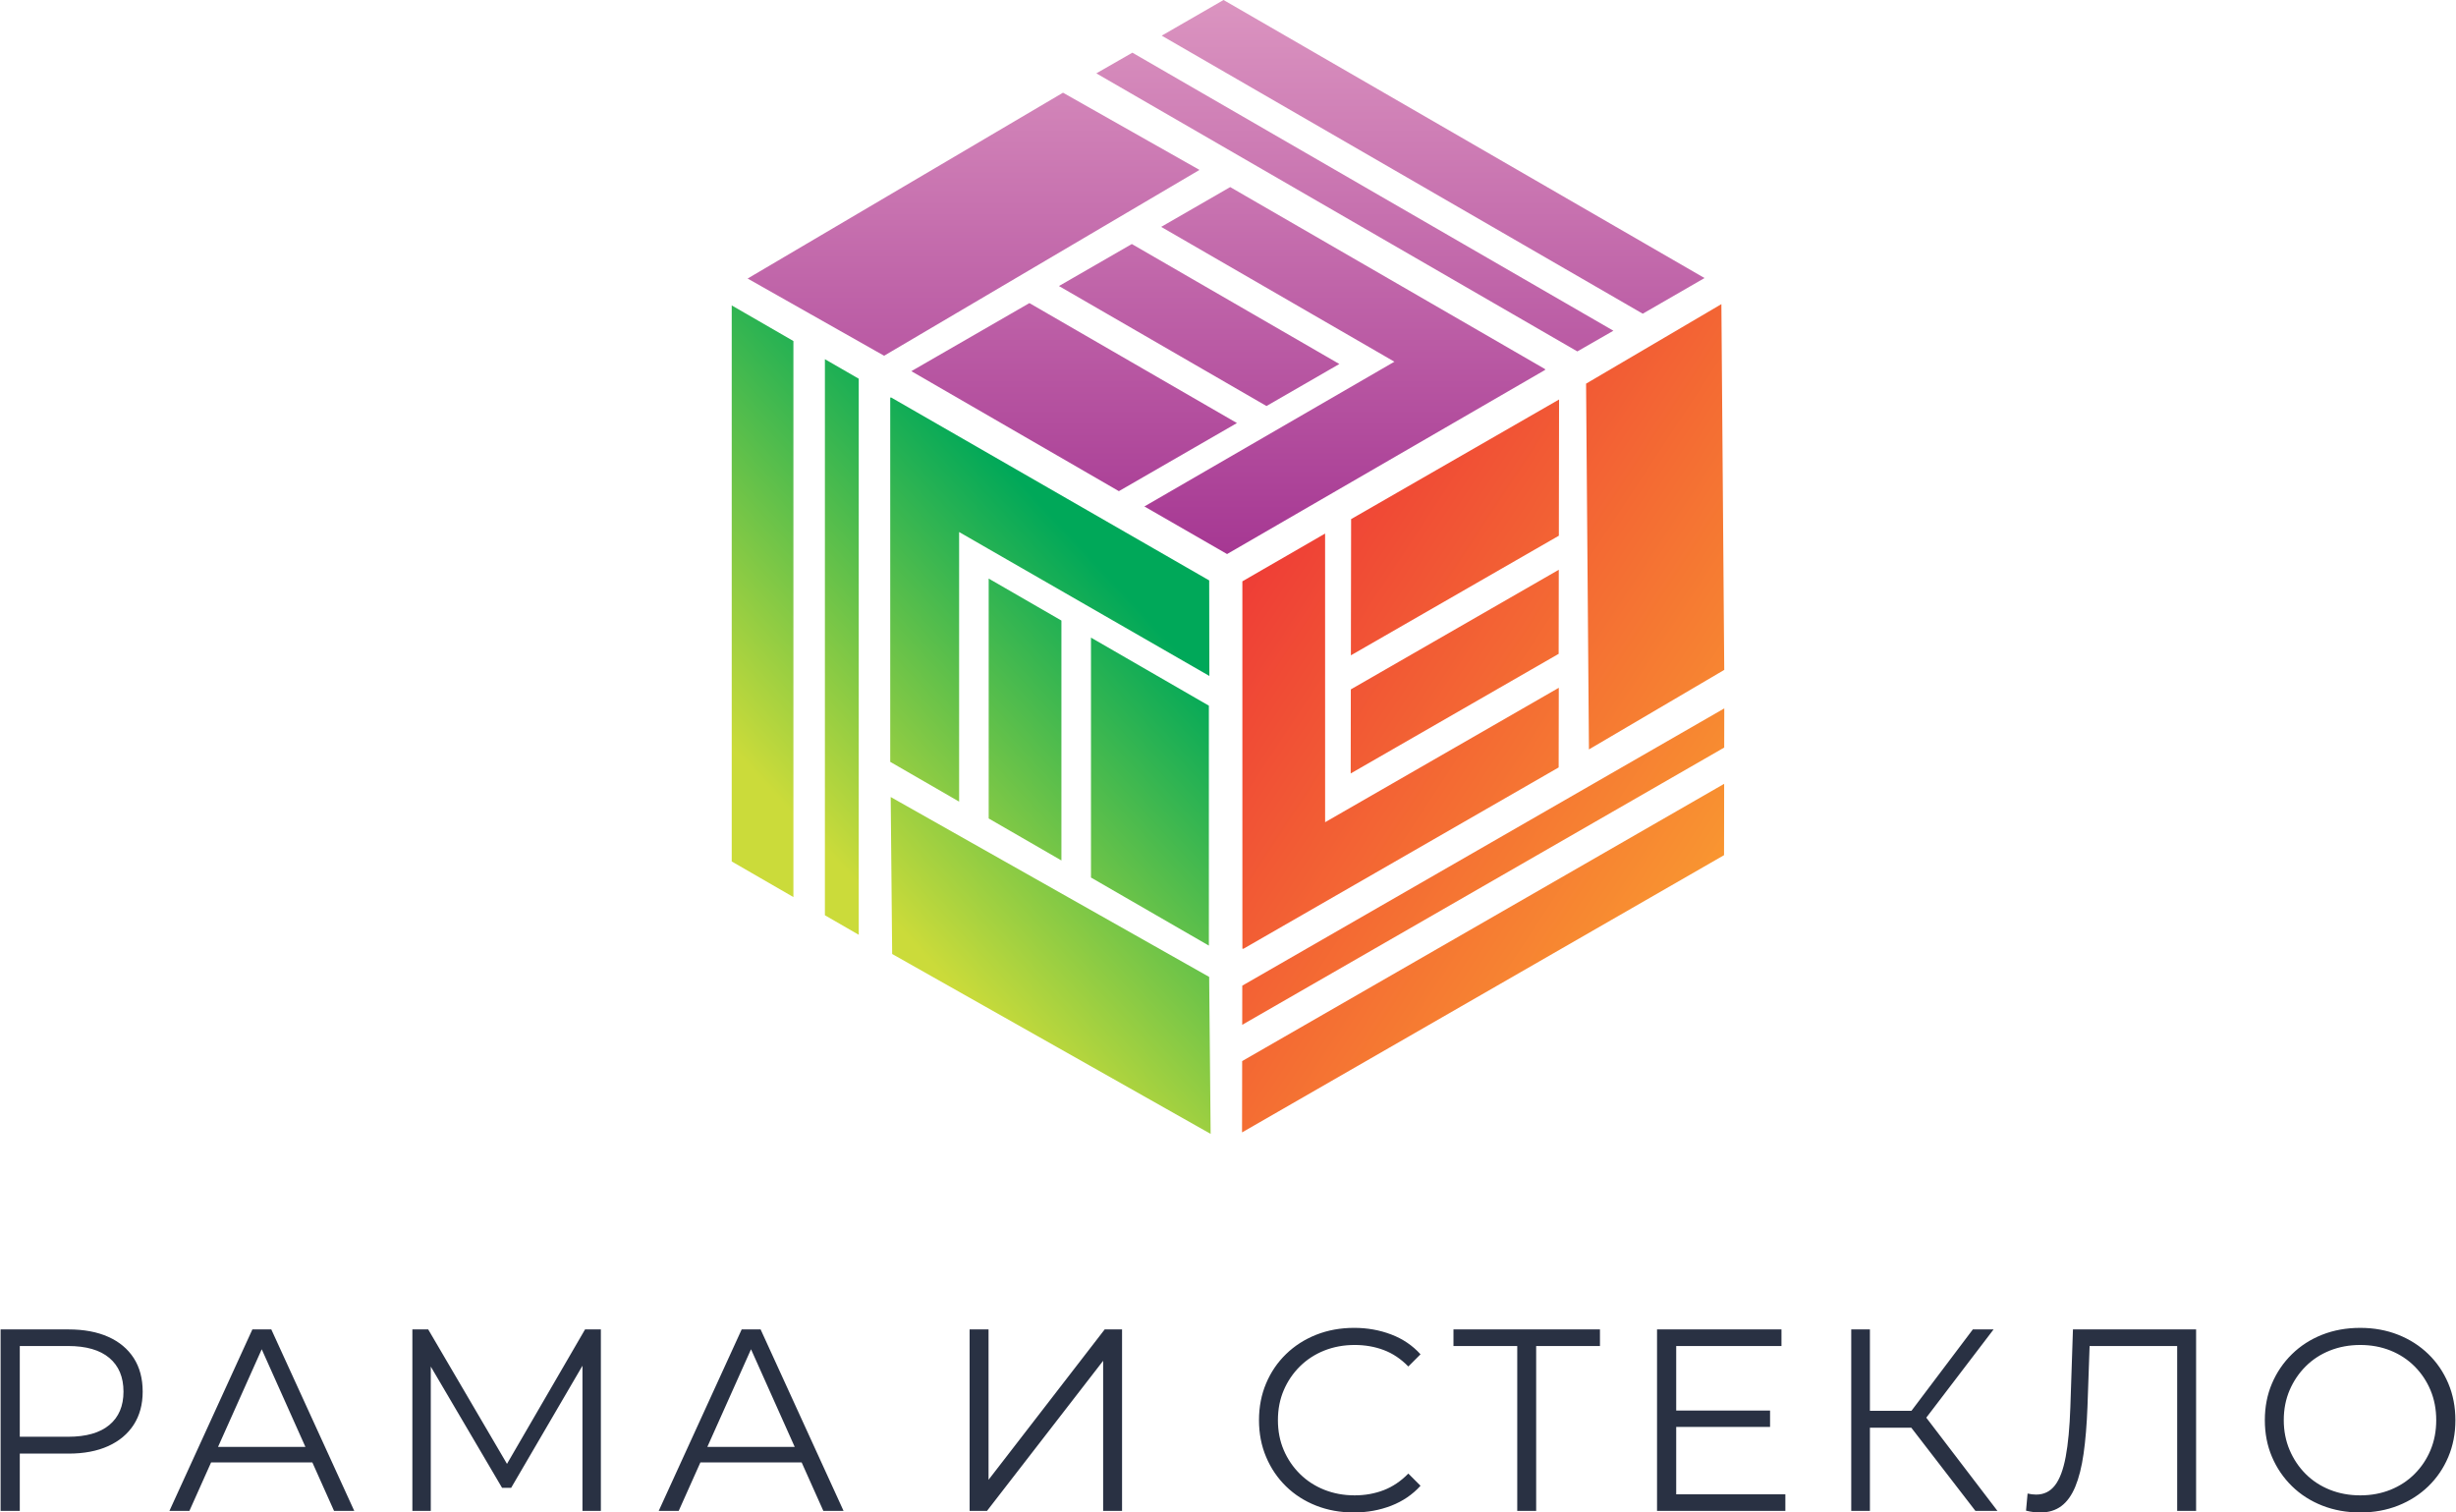
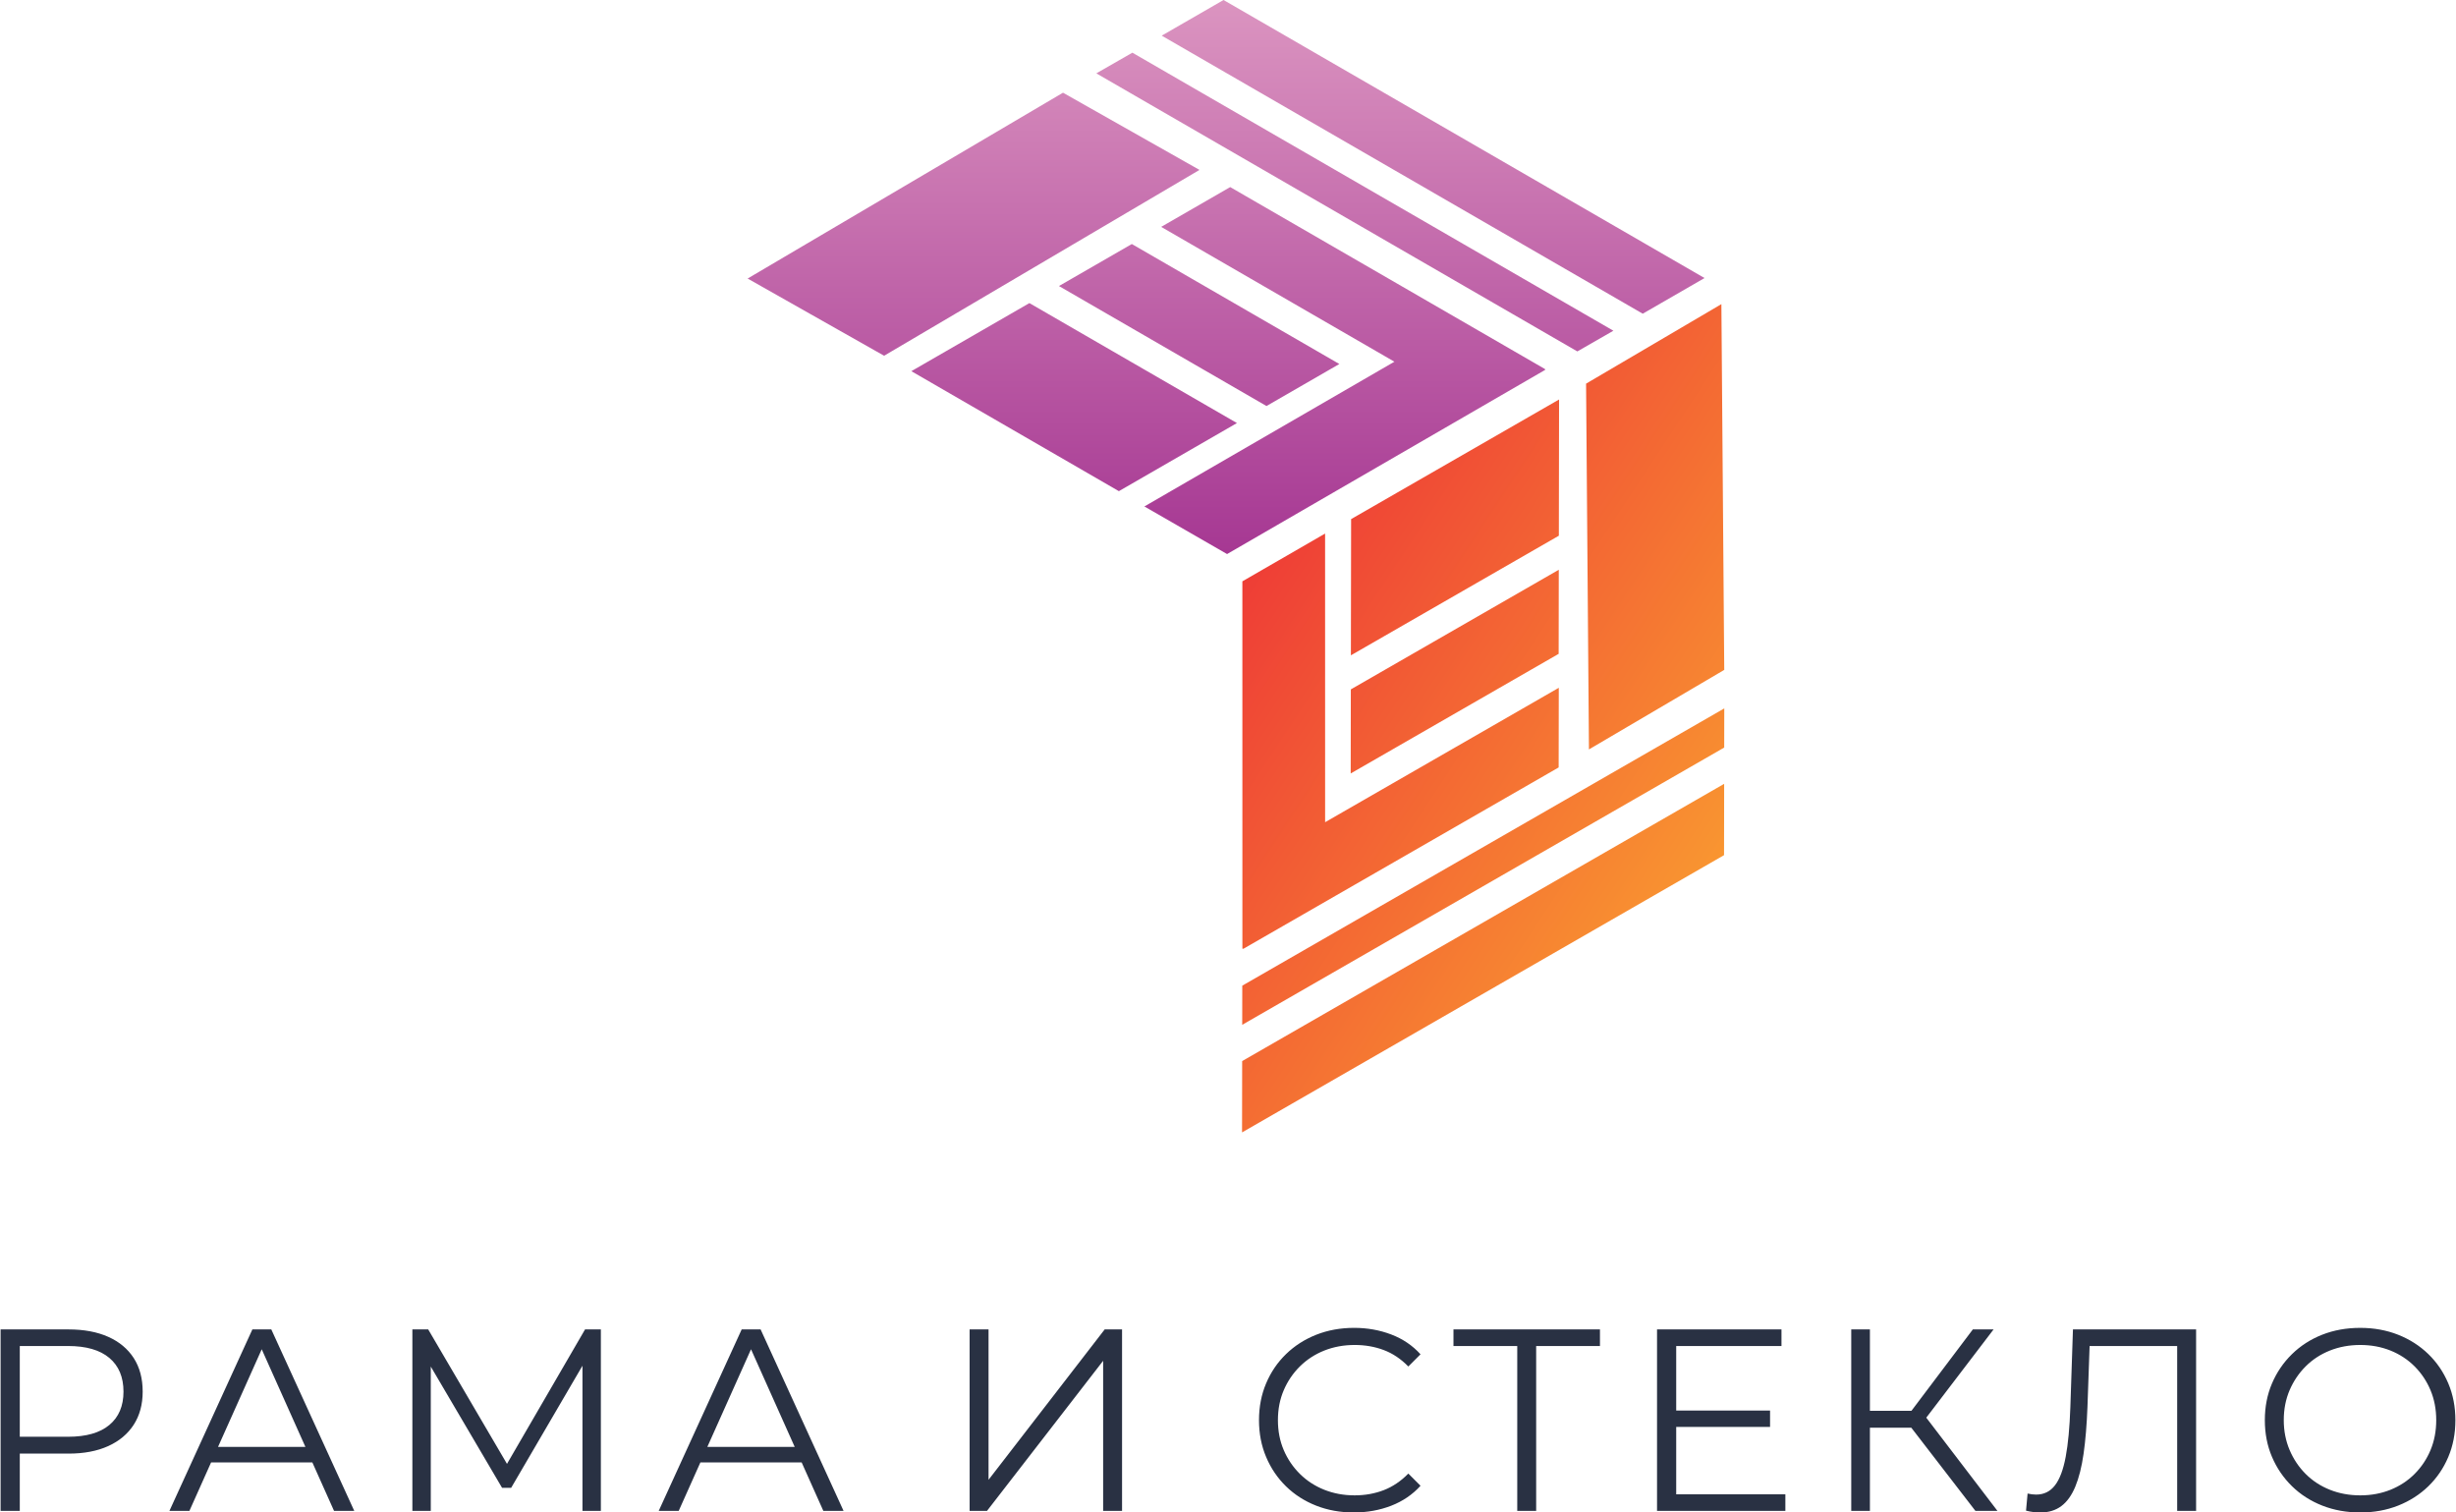
<svg xmlns="http://www.w3.org/2000/svg" xml:space="preserve" width="1900px" height="1170px" version="1.1" style="shape-rendering:geometricPrecision; text-rendering:geometricPrecision; image-rendering:optimizeQuality; fill-rule:evenodd; clip-rule:evenodd" viewBox="0 0 1899.87 1170.49">
  <defs>
    <style type="text/css"> .fil0 {fill:#293143;fill-rule:nonzero} .fil3 {fill:url(#id0)} .fil1 {fill:url(#id1)} .fil2 {fill:url(#id2)} </style>
    <linearGradient id="id0" gradientUnits="userSpaceOnUse" x1="948.17" y1="-7.82" x2="948.17" y2="436.41">
      <stop offset="0" style="stop-opacity:1; stop-color:#DC96C1" />
      <stop offset="1" style="stop-opacity:1; stop-color:#A53692" />
    </linearGradient>
    <linearGradient id="id1" gradientUnits="userSpaceOnUse" x1="990.76" y1="588.66" x2="767.25" y2="796.3">
      <stop offset="0" style="stop-opacity:1; stop-color:#00A859" />
      <stop offset="1" style="stop-opacity:1; stop-color:#CBDB3A" />
    </linearGradient>
    <linearGradient id="id2" gradientUnits="userSpaceOnUse" x1="920.62" y1="419.15" x2="1465.33" y2="777.37">
      <stop offset="0" style="stop-opacity:1; stop-color:#ED3337" />
      <stop offset="1" style="stop-opacity:1; stop-color:#FDB92E" />
    </linearGradient>
  </defs>
  <g id="Слой_x0020_1">
    <path class="fil0" d="M0 1169.29l0 -140.46 52.57 0c11.91,0 22.14,1.91 30.7,5.72 8.56,3.81 15.15,9.3 19.77,16.45 4.61,7.16 6.92,15.82 6.92,25.99 0,9.9 -2.31,18.42 -6.92,25.58 -4.62,7.16 -11.21,12.68 -19.77,16.56 -8.56,3.87 -18.79,5.81 -30.7,5.81l-44.34 0 6.62 -7.02 0 51.37 -14.85 0zm14.85 -50.16l-6.62 -7.23 43.94 0c14.05,0 24.71,-3.04 32.01,-9.13 7.29,-6.08 10.93,-14.68 10.93,-25.78 0,-11.24 -3.64,-19.93 -10.93,-26.09 -7.3,-6.15 -17.96,-9.23 -32.01,-9.23l-43.94 0 6.62 -7.02 0 84.48zm115.8 50.16l64.21 -140.46 14.65 0 64.21 140.46 -15.65 0 -58.99 -131.83 6.02 0 -58.99 131.83 -15.46 0zm25.29 -37.52l4.41 -12.04 81.67 0 4.41 12.04 -90.49 0zm162.75 37.52l0 -140.46 12.25 0 64.2 109.56 -6.42 0 63.61 -109.56 12.24 0 0 140.46 -14.24 0 0 -118.19 3.41 0 -58.6 100.33 -7.02 0 -58.99 -100.33 3.81 0 0 118.19 -14.25 0zm190.65 0l64.21 -140.46 14.65 0 64.21 140.46 -15.65 0 -58.99 -131.83 6.02 0 -58.99 131.83 -15.46 0zm25.29 -37.52l4.41 -12.04 81.67 0 4.41 12.04 -90.49 0zm512.73 38.72c-10.57,0 -20.34,-1.77 -29.3,-5.31 -8.96,-3.55 -16.72,-8.53 -23.27,-14.95 -6.56,-6.42 -11.68,-13.98 -15.35,-22.68 -3.68,-8.69 -5.52,-18.19 -5.52,-28.49 0,-10.3 1.84,-19.8 5.52,-28.49 3.67,-8.7 8.82,-16.26 15.45,-22.68 6.62,-6.42 14.41,-11.4 23.37,-14.95 8.97,-3.54 18.73,-5.31 29.3,-5.31 10.16,0 19.73,1.7 28.69,5.11 8.96,3.41 16.52,8.53 22.68,15.35l-9.43 9.43c-5.76,-5.88 -12.11,-10.13 -19.07,-12.74 -6.95,-2.61 -14.44,-3.91 -22.47,-3.91 -8.43,0 -16.25,1.44 -23.48,4.31 -7.22,2.88 -13.51,6.96 -18.86,12.24 -5.35,5.29 -9.53,11.44 -12.54,18.46 -3.01,7.03 -4.51,14.75 -4.51,23.18 0,8.43 1.5,16.15 4.51,23.18 3.01,7.02 7.19,13.17 12.54,18.46 5.35,5.28 11.64,9.36 18.86,12.24 7.23,2.87 15.05,4.31 23.48,4.31 8.03,0 15.52,-1.34 22.47,-4.01 6.96,-2.68 13.31,-6.96 19.07,-12.85l9.43 9.44c-6.16,6.82 -13.72,11.97 -22.68,15.45 -8.96,3.47 -18.59,5.21 -28.89,5.21zm126.44 -1.2l0 -131.63 4.01 4.01 -53.37 0 0 -12.84 113.37 0 0 12.84 -53.18 0 3.81 -4.01 0 131.63 -14.64 0zm121.42 -77.65l74.24 0 0 12.64 -74.24 0 0 -12.64zm1.6 64.81l84.48 0 0 12.84 -99.32 0 0 -140.46 96.31 0 0 12.84 -81.47 0 0 114.78zm231.59 12.84l-53.98 -70.03 12.04 -7.22 58.99 77.25 -17.05 0zm-96.12 0l0 -140.46 14.45 0 0 140.46 -14.45 0zm10.04 -64.41l0 -13.04 43.94 0 0 13.04 -43.94 0zm45.34 -4.22l-13.64 -2.4 52.37 -69.43 16.05 0 -54.78 71.83zm91.13 69.83c-1.87,0 -3.68,-0.1 -5.42,-0.3 -1.74,-0.2 -3.68,-0.57 -5.82,-1.1l1.21 -13.25c2.27,0.54 4.48,0.81 6.62,0.81 6.02,0 10.87,-2.38 14.55,-7.13 3.67,-4.74 6.45,-12.1 8.32,-22.07 1.87,-9.96 3.08,-22.77 3.61,-38.42l2.01 -60.2 95.31 0 0 140.46 -14.65 0 0 -131.63 3.82 4.01 -75.05 0 3.61 -4.21 -1.8 51.17c-0.54,14.04 -1.54,26.18 -3.01,36.41 -1.47,10.24 -3.61,18.73 -6.42,25.49 -2.81,6.75 -6.42,11.77 -10.84,15.05 -4.41,3.27 -9.76,4.91 -16.05,4.91zm247.43 0c-10.56,0 -20.36,-1.77 -29.39,-5.31 -9.03,-3.55 -16.86,-8.57 -23.48,-15.05 -6.62,-6.49 -11.77,-14.05 -15.45,-22.68 -3.68,-8.63 -5.52,-18.09 -5.52,-28.39 0,-10.3 1.84,-19.76 5.52,-28.39 3.68,-8.63 8.83,-16.19 15.45,-22.68 6.62,-6.49 14.42,-11.5 23.38,-15.05 8.96,-3.54 18.79,-5.31 29.49,-5.31 10.57,0 20.34,1.77 29.3,5.31 8.96,3.55 16.75,8.53 23.38,14.95 6.62,6.42 11.77,13.98 15.45,22.68 3.68,8.69 5.51,18.19 5.51,28.49 0,10.3 -1.83,19.8 -5.51,28.49 -3.68,8.7 -8.83,16.26 -15.45,22.68 -6.63,6.42 -14.42,11.4 -23.38,14.95 -8.96,3.54 -18.73,5.31 -29.3,5.31zm0 -13.24c8.43,0 16.22,-1.44 23.38,-4.31 7.16,-2.88 13.38,-6.96 18.66,-12.24 5.29,-5.29 9.4,-11.44 12.34,-18.46 2.94,-7.03 4.42,-14.75 4.42,-23.18 0,-8.43 -1.48,-16.15 -4.42,-23.18 -2.94,-7.02 -7.05,-13.17 -12.34,-18.46 -5.28,-5.28 -11.5,-9.36 -18.66,-12.24 -7.16,-2.87 -14.95,-4.31 -23.38,-4.31 -8.42,0 -16.25,1.44 -23.47,4.31 -7.23,2.88 -13.48,6.96 -18.76,12.24 -5.29,5.29 -9.44,11.44 -12.45,18.46 -3,7.03 -4.51,14.75 -4.51,23.18 0,8.29 1.51,15.99 4.51,23.07 3.01,7.09 7.16,13.28 12.45,18.57 5.28,5.28 11.53,9.36 18.76,12.24 7.22,2.87 15.05,4.31 23.47,4.31zm-1076.27 12.04l0 -140.46 14.65 0 0 116.38 89.89 -116.38 13.44 0 0 140.46 -14.64 0 0 -116.18 -89.9 116.18 -13.44 0z" />
-     <path class="fil1" d="M935.51 523.11l-0.13 -73.93 -246.54 -141.79 0 0.56 -0.32 -0.19 0 281.83 53.32 30.78 0 -181.25c0,-9.13 0,-18.26 0,-27.39l22.83 13.14 170.84 98.24zm-321.92 -259.19l-47.74 -27.56 0 430.32 47.74 27.56 0 -430.32zm50.56 29.17l-26.19 -15.11 0 430.33 26.19 15.12 0 -430.34zm156.86 187.16l-56.29 -32.5 0 185.66 56.29 32.5 0 -185.66zm114.12 65.87l-91.24 -52.68 0 185.68 91.24 52.68 0 -185.68zm1.37 331.39l-1.14 -121.48 -246.48 -139.22 1.14 121.48 246.48 139.22z" />
    <path class="fil2" d="M1025.08 412.92l-64.02 36.97 0.02 284.37 0.46 -0.27 0 0.44 244.31 -140.52 0.1 -61.64 -180.85 104.03 -0.02 -223.38zm-64.18 408.24l-0.09 55.2 373.03 -214.56 0.09 -55.2 -373.03 214.56zm0.09 -58.37l-0.05 30.3 373.03 -214.56 0.05 -30.3 -373.03 214.56zm84.01 -229.28l-0.1 65.06 160.95 -92.57 0.1 -65.07 -160.95 92.58zm0.22 -131.78l-0.17 105.42 160.95 -92.57 0.17 -105.42 -160.95 92.57zm286.57 -166.37l-104.72 61.54 2.21 283.07 104.72 -61.54 -2.21 -283.07z" />
    <path class="fil3" d="M1270.91 242.77l47.83 -27.59 -372.26 -215.18 -47.84 27.59 372.27 215.18zm-50.61 29.19l27.9 -16.01 -372.27 -215.18 -27.9 16 372.27 215.19zm-24.72 14.19l-0.46 -0.27 0.32 -0.17 -243.81 -140.93 -53.42 30.8 180.51 104.34 -193.5 112.02 63.99 36.84 246.37 -142.63zm-215.86 28.07l56.39 -32.52 -160.61 -92.85 -56.4 32.52 160.62 92.85zm-114.24 65.88l91.37 -52.7 -160.62 -92.84 -91.37 52.69 160.62 92.85zm-287.33 -164.54l105.63 59.75 244.08 -143.82 -105.63 -59.75 -244.08 143.82z" />
  </g>
</svg>